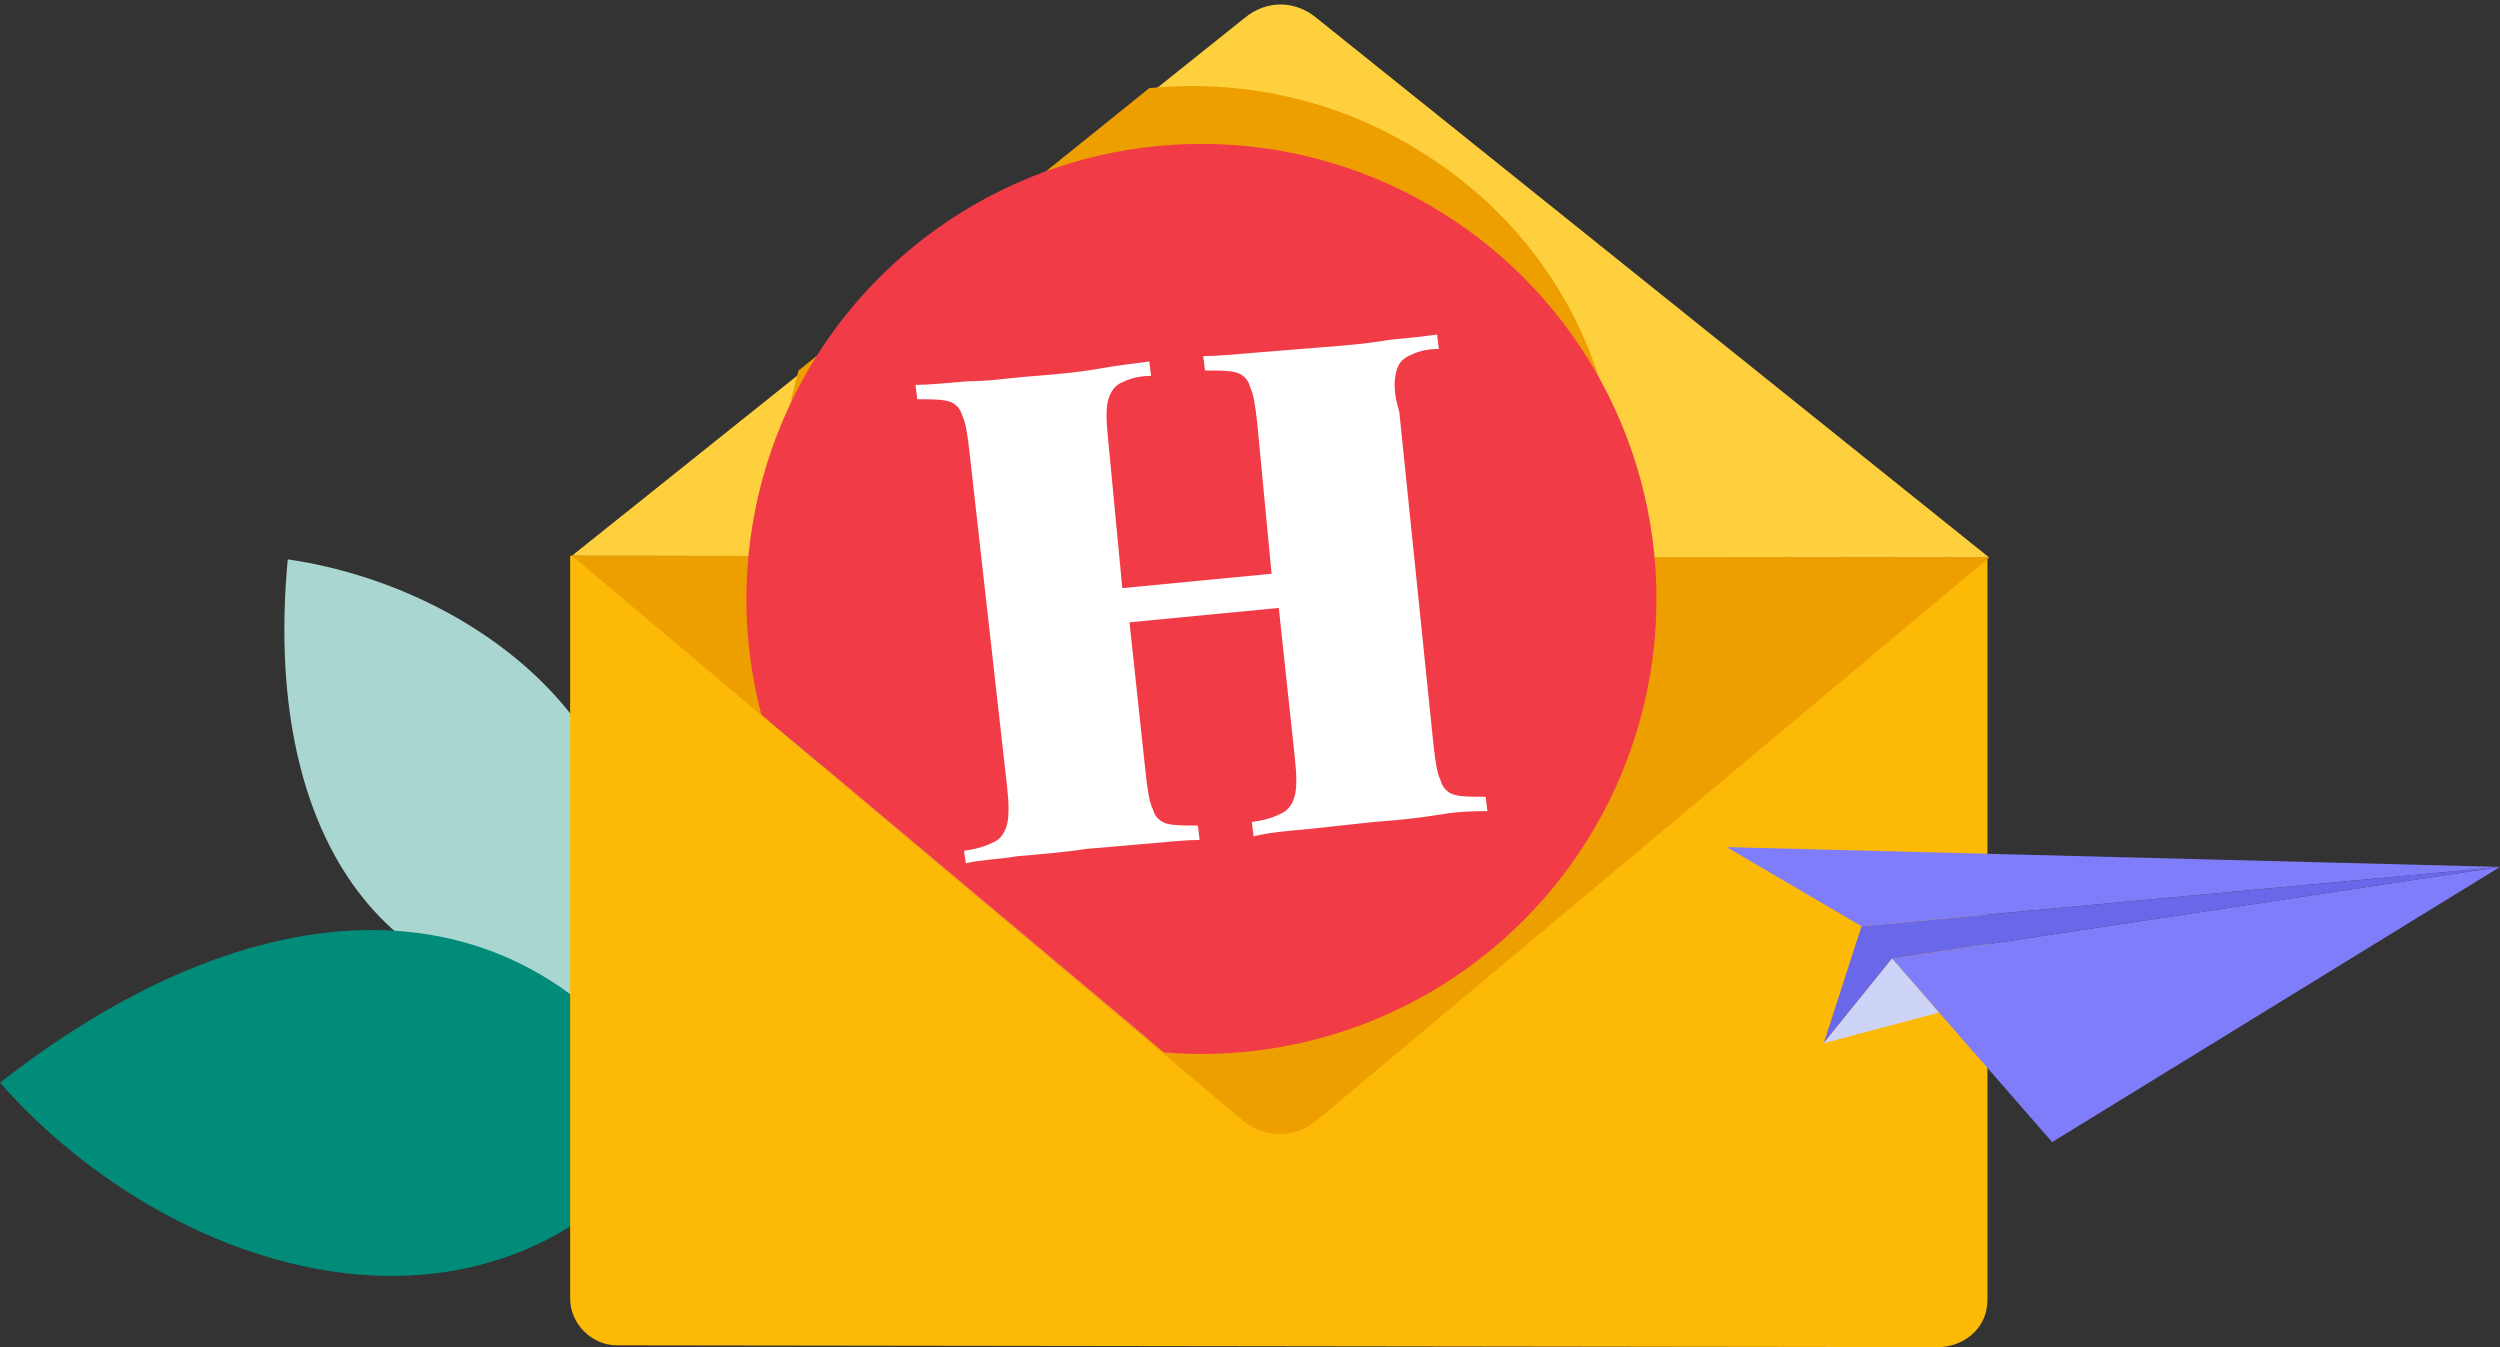
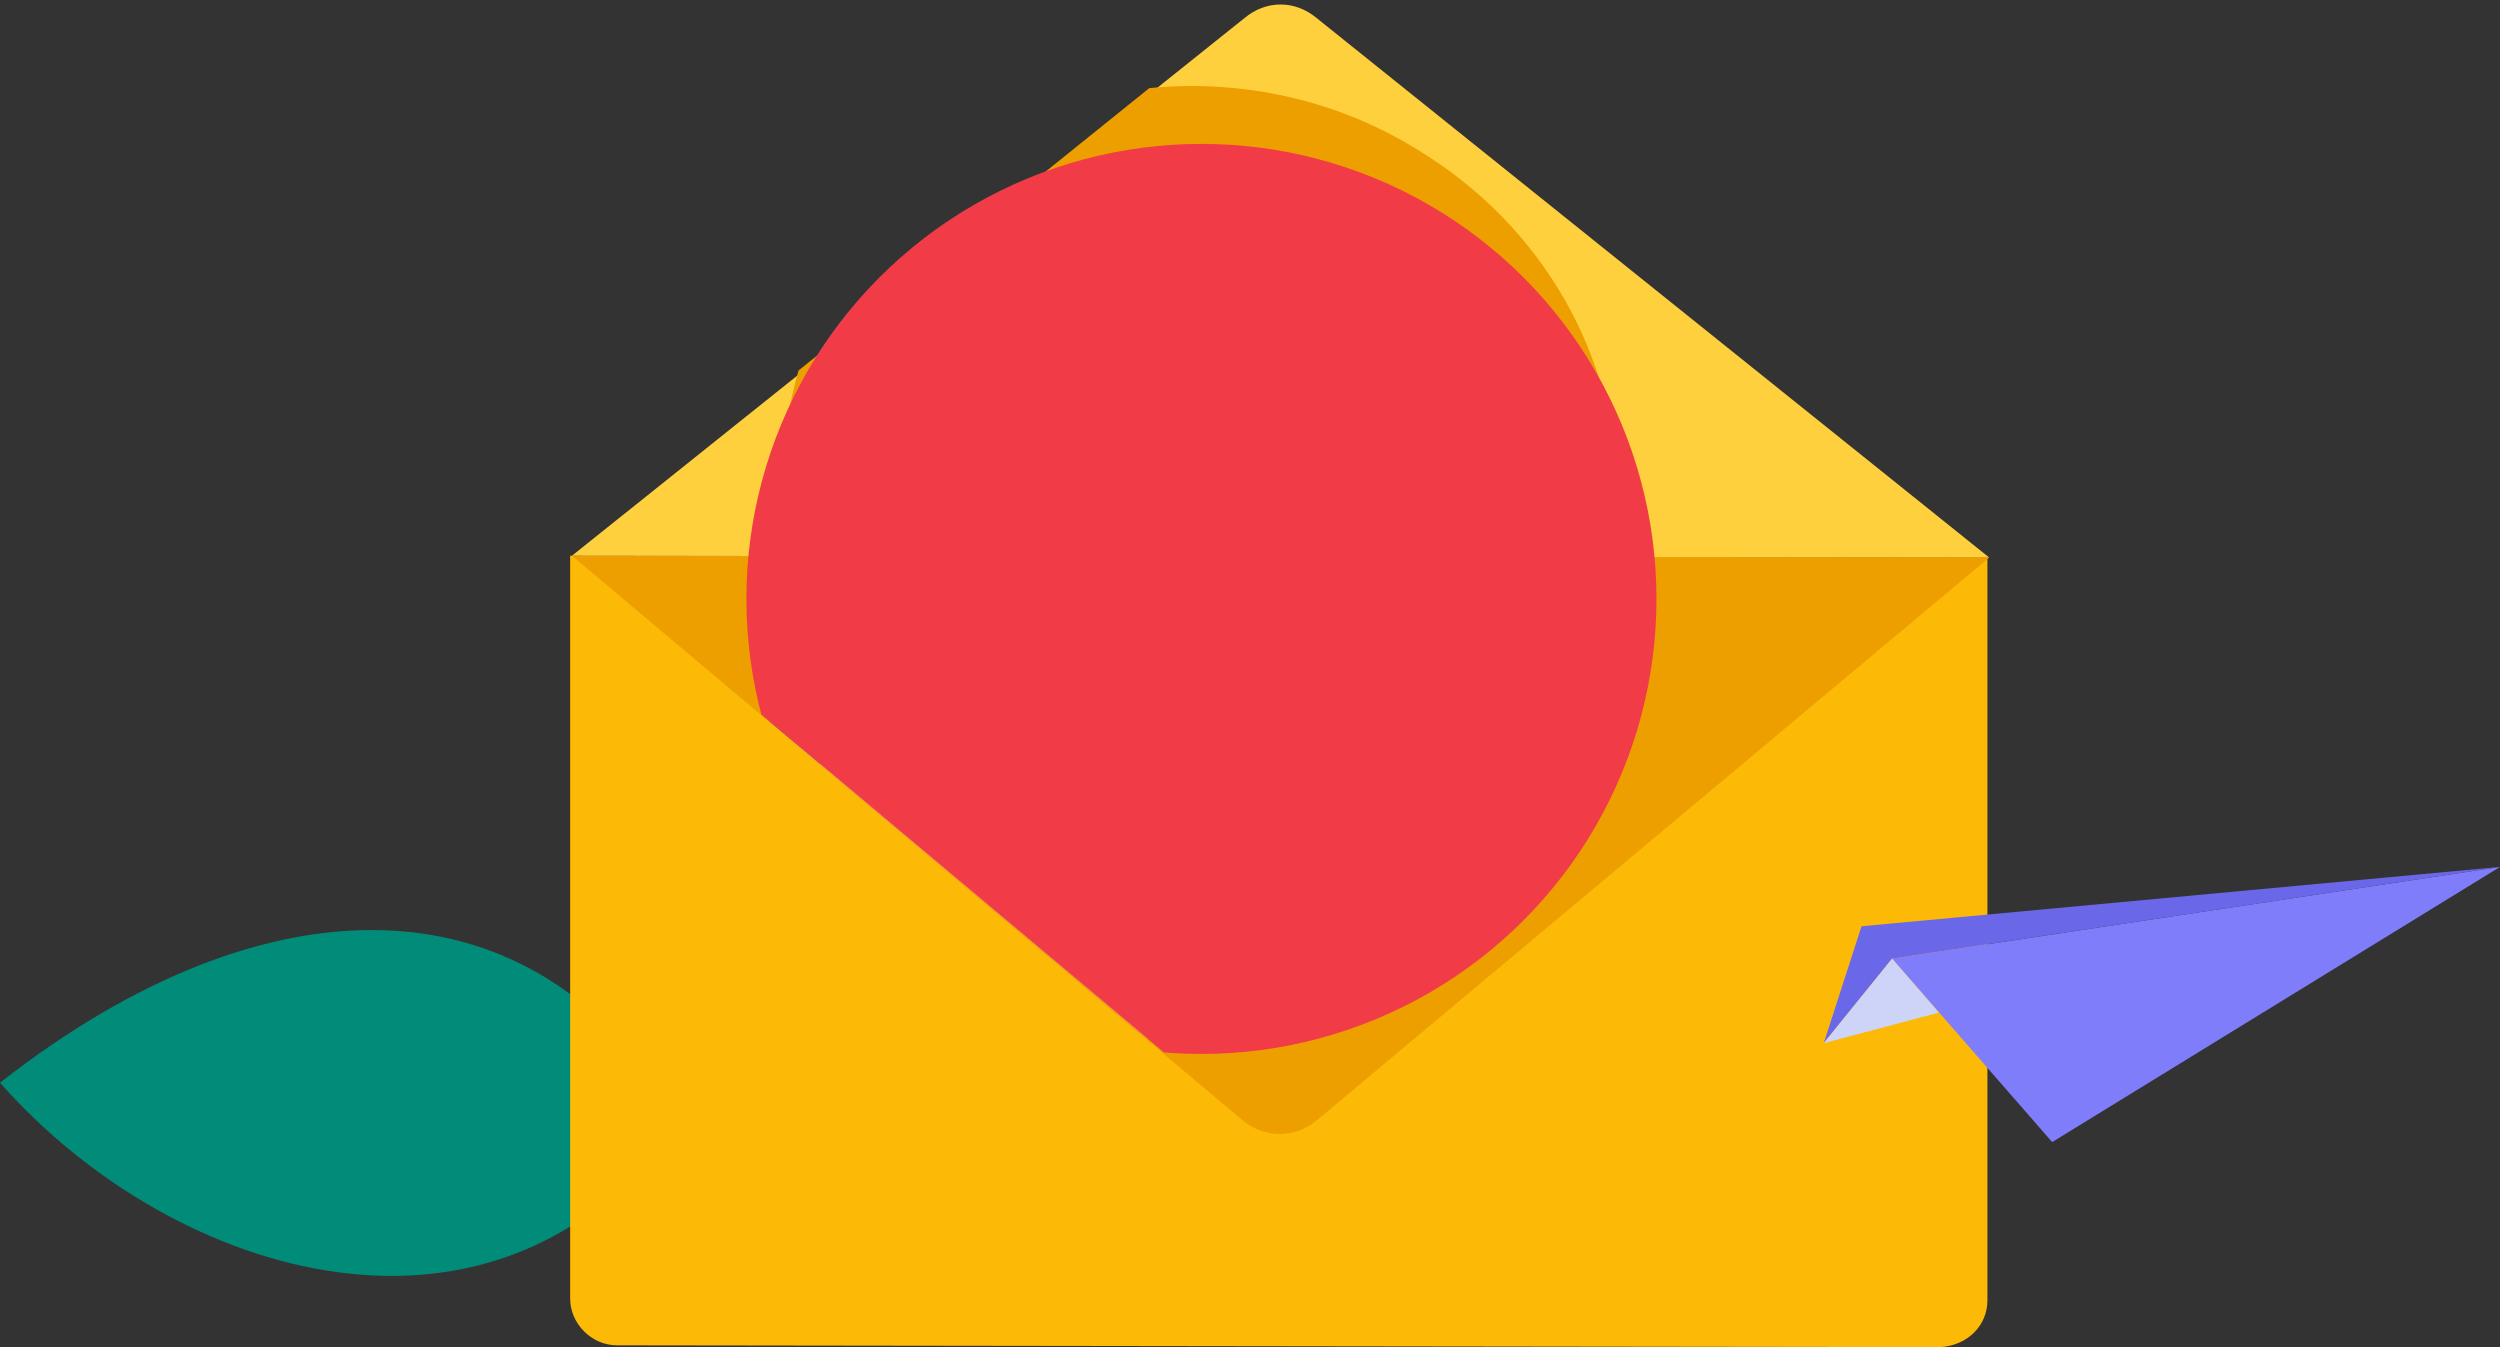
<svg xmlns="http://www.w3.org/2000/svg" xmlns:xlink="http://www.w3.org/1999/xlink" version="1.1" id="Calque_1" x="0px" y="0px" viewBox="0 0 139 74.9" style="enable-background:new 0 0 139 74.9;" xml:space="preserve">
  <rect x="0" y="0" width="139" height="74.9" fill="#333333" stroke="none" />
  <style type="text/css">
	.st0{fill:#AAD6D2;}
	.st1{fill:#008C79;}
	.st2{fill:#FCBA06;}
	.st3{fill:#FFD03E;}
	.st4{fill:#ED9F00;}
	.st5{clip-path:url(#SVGID_00000100364968763365929420000017605022016757804195_);}
	.st6{fill:#DDE2F8;}
	.st7{fill:#6B67E9;}
	.st8{fill:#F13C47;}
	.st9{fill:#FFFFFF;}
	.st10{fill:#807DFB;}
	.st11{fill:#CED3F8;}
</style>
  <g>
    <g id="Calque_2_00000058573102177457652910000012611721424864183485_">
      <g id="Calque_1-2">
        <g>
          <g>
-             <path class="st0" d="M33.8,55.5C21,56.1,14.6,46,16,31.1C27.6,32.8,39.1,42.6,33.8,55.5z" />
-             <path class="st1" d="M37.8,62.3c-8-13.8-23-13.7-37.8-2.1C9.7,71.2,27.8,76.6,37.8,62.3z" />
+             <path class="st1" d="M37.8,62.3c-8-13.8-23-13.7-37.8-2.1C9.7,71.2,27.8,76.6,37.8,62.3" />
            <g>
              <path class="st2" d="M107.9,74.9l-73.6-0.1c-1.4,0-2.6-1.2-2.6-2.6l0-41.3l78.8,0.1l0,41.3C110.5,73.7,109.4,74.8,107.9,74.9        L107.9,74.9z" />
              <path class="st3" d="M31.8,30.9L69.2,1C70.4,0,72,0,73.2,1l37.4,30L31.8,30.9L31.8,30.9z" />
              <path class="st4" d="M31.8,30.9l37.3,31.4c1.2,1,2.9,1,4.1,0L110.6,31l-39.4,0L31.8,30.9L31.8,30.9z" />
            </g>
            <path class="st4" d="M86.3,39.6c6.9-10.3,3.7-24.3-7.2-31.1c-4.7-3-10.1-4.1-15.2-3.6L44.4,20.6c-0.9,3.1-1.1,6.4-0.6,9.6l0,0       c1,6.2,4.6,12,10.5,15.8C65.1,52.8,79.4,49.9,86.3,39.6z" />
            <g>
              <defs>
                <polygon id="SVGID_1_" points="31.8,30.9 67.8,61.1 72.2,62.9 126.7,17.5 117.2,-16.2 25.9,-6.4        " />
              </defs>
              <clipPath id="SVGID_00000067213462211449665480000010013330543718597286_">
                <use xlink:href="#SVGID_1_" style="overflow:visible;" />
              </clipPath>
              <g style="clip-path:url(#SVGID_00000067213462211449665480000010013330543718597286_);">
                <g>
                  <circle class="st6" cx="67.4" cy="33.5" r="24.5" />
                  <path class="st7" d="M80.8,13.2c-3.8-2.8-8.4-4.6-13.5-4.8c-13.5-0.6-25,9.8-25.6,23.3c-0.2,4.2,0.7,8.2,2.4,11.7          c4.2-2.6,7.6-5,12.1-13.8C62.1,18.1,63.8,10,80.8,13.2L80.8,13.2z" />
                  <circle class="st8" cx="66.8" cy="33.3" r="25.3" />
-                   <path class="st9" d="M77.6,20.8c0.1-0.5,0.3-0.8,0.7-1c0.4-0.2,0.9-0.4,1.7-0.4l-0.1-0.8c-0.7,0.1-1.6,0.2-2.7,0.3          c-1.1,0.2-2.3,0.3-3.6,0.4s-2.4,0.2-3.7,0.3c-1.2,0.1-2.2,0.2-3,0.2l0.1,0.8c0.8,0,1.3,0,1.7,0.1s0.7,0.4,0.8,0.8          c0.2,0.4,0.3,1.1,0.4,2l0.8,8.4l-8.3,0.8l-0.8-8.4c-0.1-0.9-0.1-1.6,0-2s0.3-0.8,0.7-1c0.4-0.2,0.9-0.4,1.7-0.4l-0.1-0.8          c-0.7,0.1-1.7,0.2-2.8,0.4c-1.1,0.2-2.3,0.3-3.5,0.4c-1.4,0.1-2.6,0.3-3.8,0.3c-1.2,0.1-2.2,0.2-2.9,0.2l0.1,0.8          c0.8,0,1.3,0,1.7,0.1s0.7,0.4,0.8,0.8c0.2,0.4,0.3,1.1,0.4,2L56,43.8c0.1,0.9,0.1,1.6,0,2s-0.3,0.8-0.7,1s-0.9,0.4-1.7,0.5          l0.1,0.7c0.8-0.2,1.7-0.2,2.9-0.4c1.2-0.1,2.5-0.2,3.8-0.4l3.5-0.3c1.1-0.1,2.1-0.2,2.8-0.2l-0.1-0.8c-0.8,0-1.3,0-1.7-0.1          c-0.4-0.1-0.7-0.4-0.8-0.8c-0.2-0.4-0.3-1.1-0.4-2l-0.9-8.4l8.3-0.8l0.9,8.4c0.1,0.9,0.1,1.6,0,2s-0.3,0.8-0.7,1          s-0.9,0.4-1.7,0.5l0.1,0.8c0.8-0.2,1.8-0.3,3-0.4l3.7-0.4c1.3-0.1,2.4-0.2,3.6-0.4s2-0.2,2.7-0.2l-0.1-0.8          c-0.8,0-1.3,0-1.7-0.1c-0.4-0.1-0.7-0.4-0.8-0.8c-0.2-0.4-0.3-1.1-0.4-2l-1.9-18.5C77.5,21.9,77.5,21.3,77.6,20.8L77.6,20.8          z" />
                </g>
              </g>
            </g>
          </g>
          <g>
-             <polygon class="st10" points="139,48.2 103.5,51.5 96,47.1      " />
            <polygon class="st10" points="139,48.2 105.2,53.3 114.1,63.5      " />
            <polygon class="st7" points="103.5,51.5 101.4,58 105.2,53.3 139,48.2      " />
            <polygon class="st11" points="101.4,58 107.8,56.3 105.2,53.3      " />
          </g>
        </g>
      </g>
    </g>
  </g>
</svg>